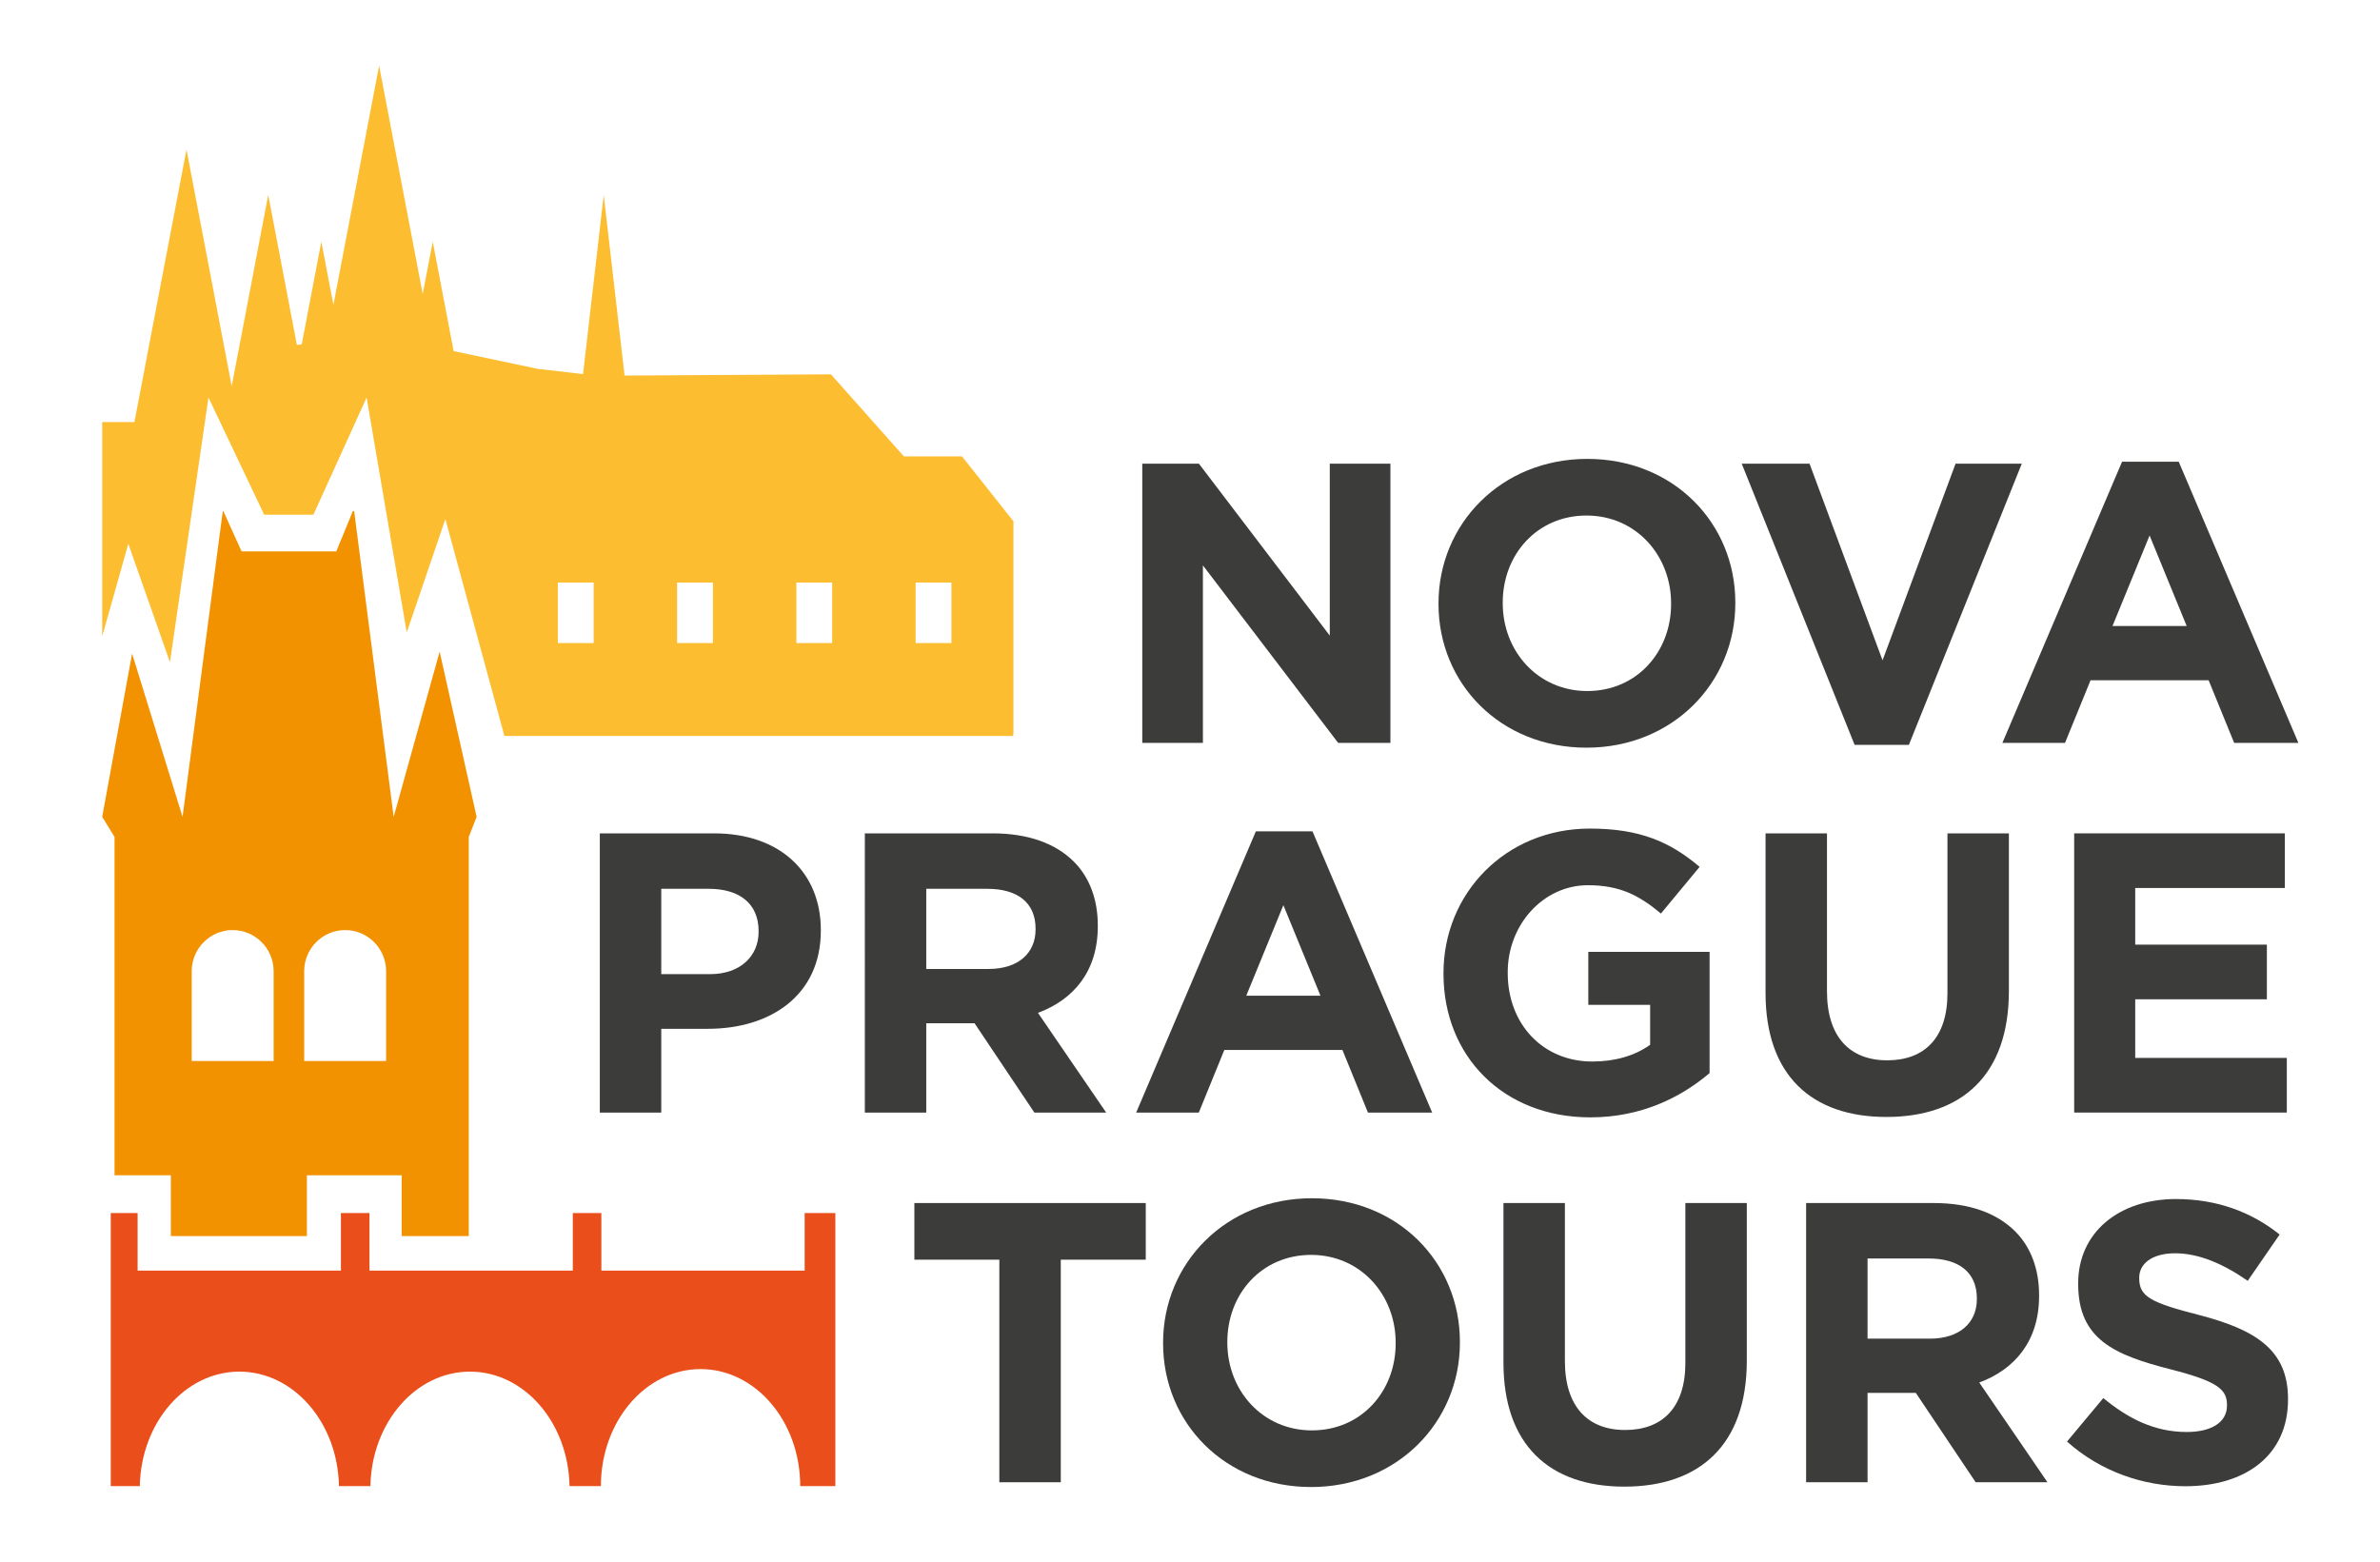
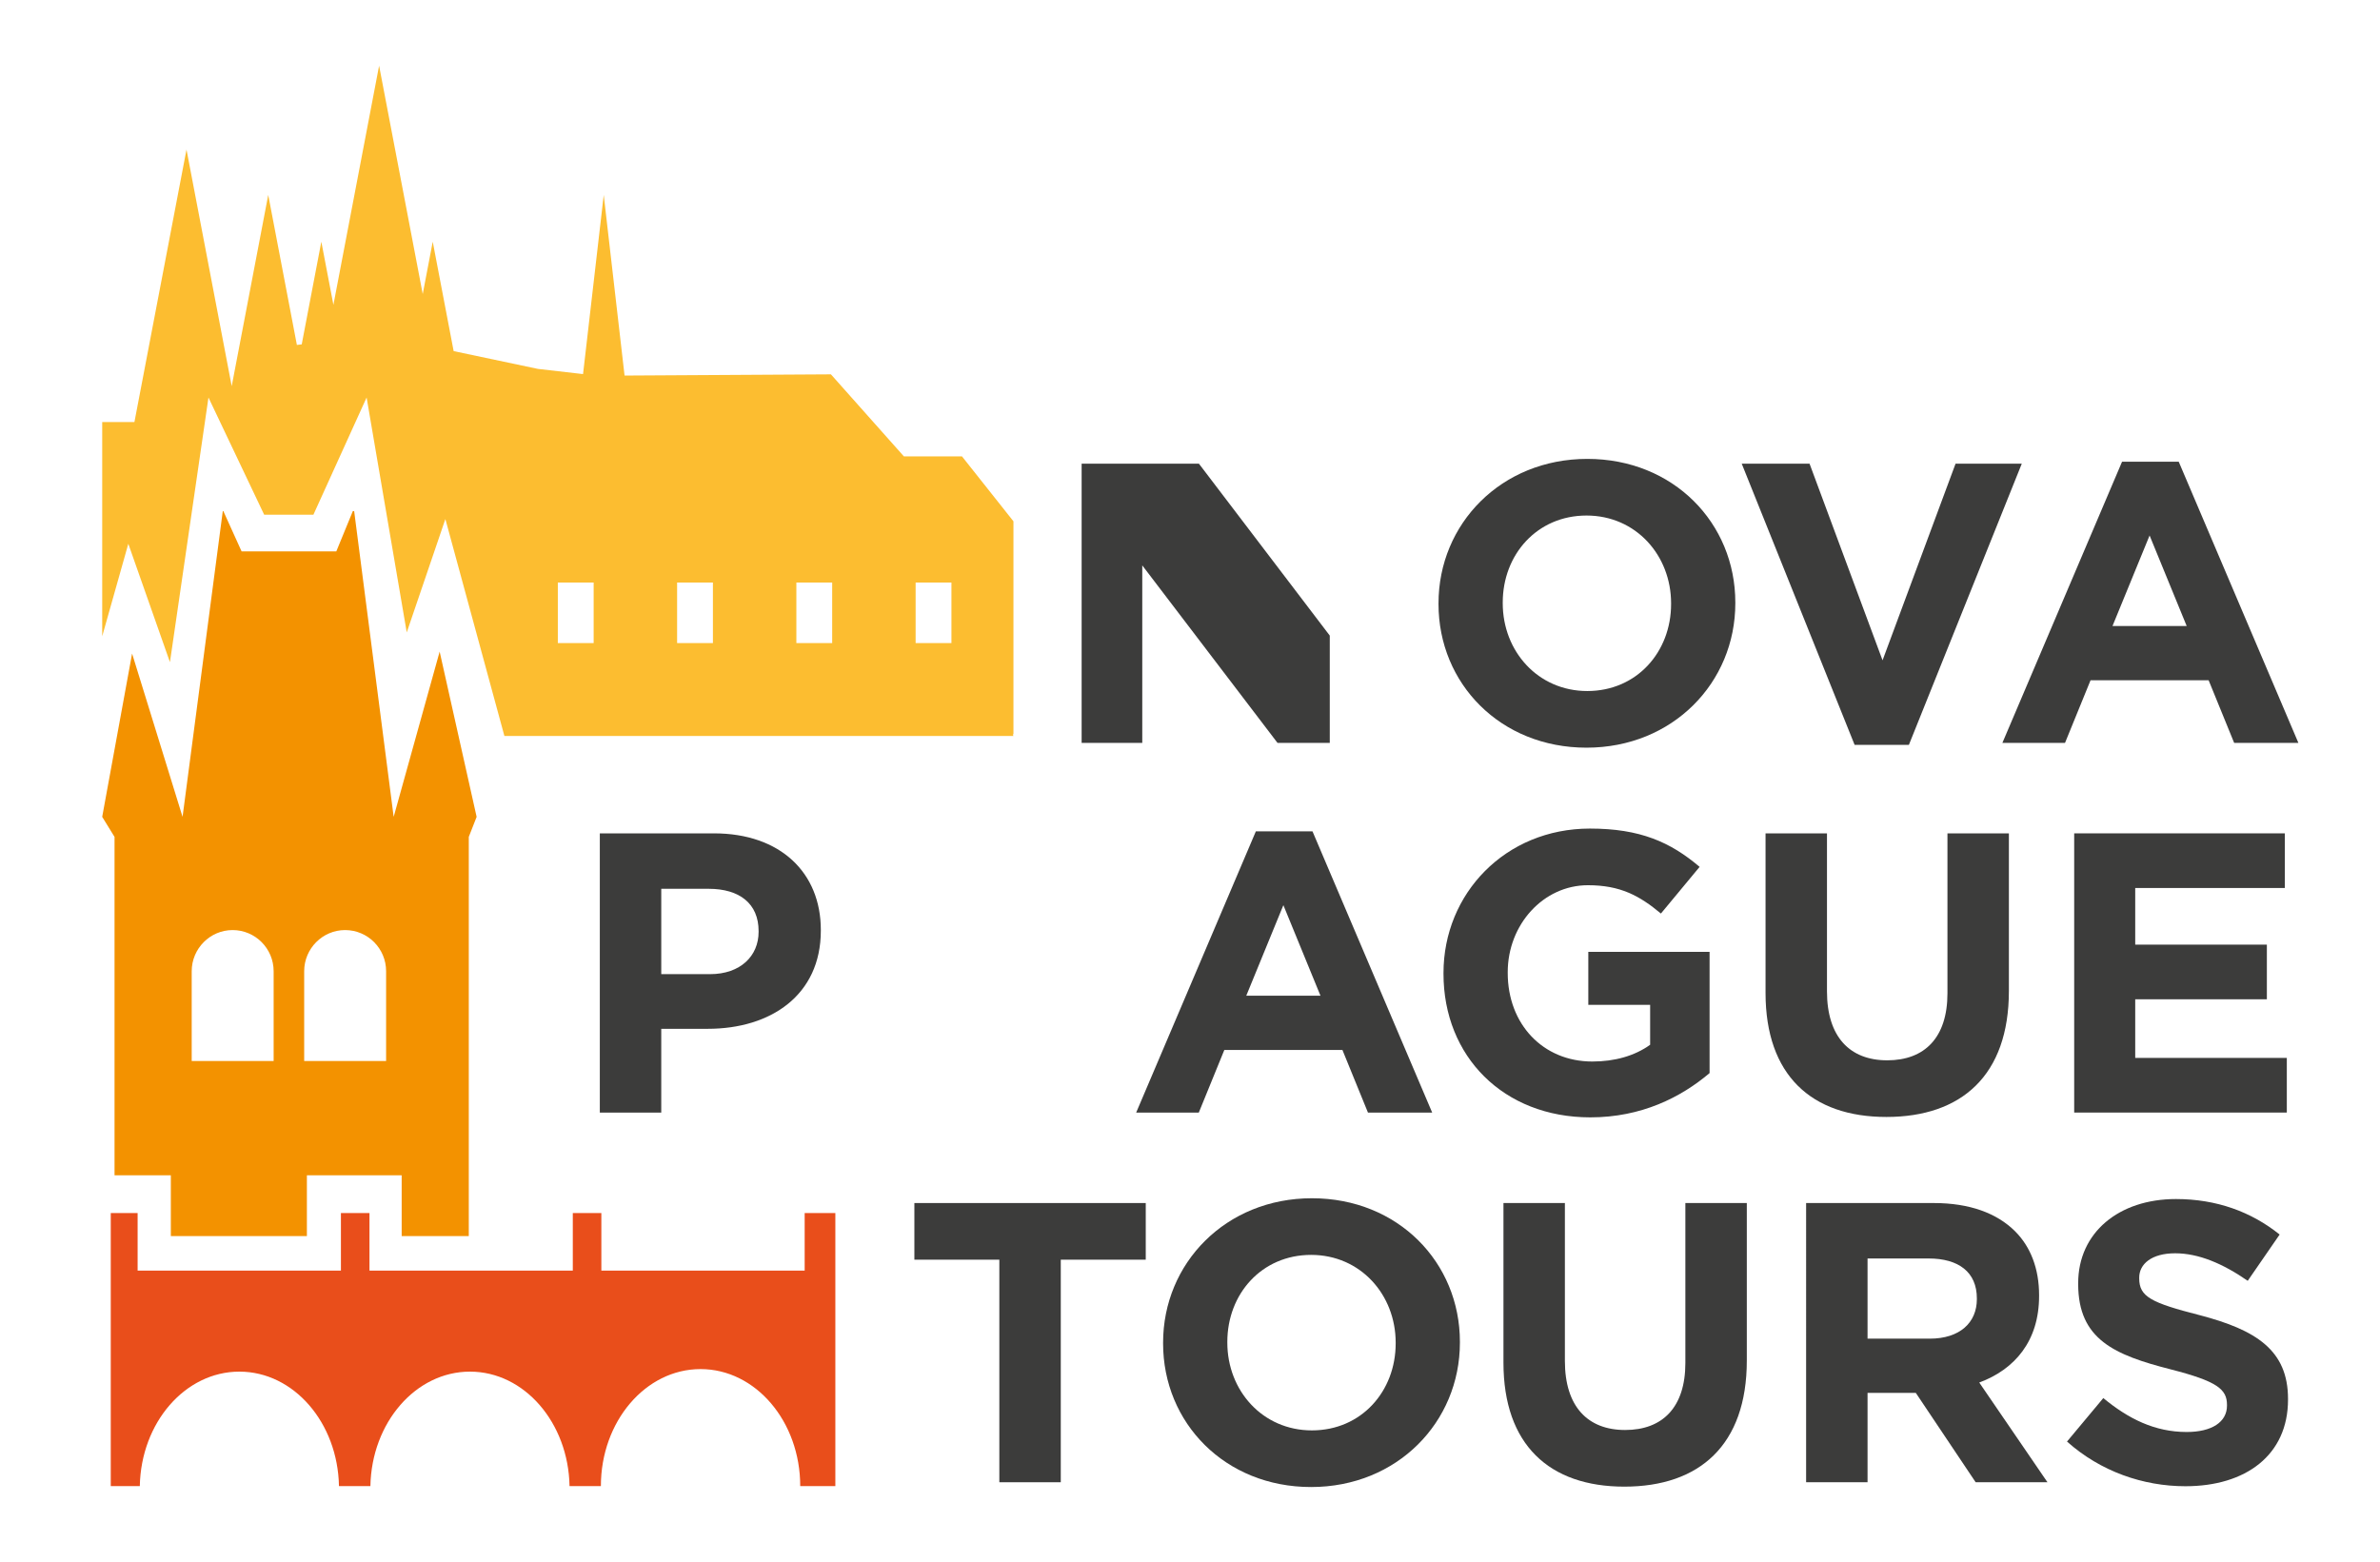
<svg xmlns="http://www.w3.org/2000/svg" version="1.1" id="Vrstva_1" x="0px" y="0px" width="434.667px" height="285.25px" viewBox="0 0 434.667 285.25" enable-background="new 0 0 434.667 285.25" xml:space="preserve">
  <g>
    <g>
-       <path fill="#3C3C3B" d="M208.618,84.696h10.346l23.897,31.402V84.696h11.075v51h-9.545l-24.699-32.422v32.422h-11.074V84.696z" />
+       <path fill="#3C3C3B" d="M208.618,84.696h10.346l23.897,31.402V84.696v51h-9.545l-24.699-32.422v32.422h-11.074V84.696z" />
      <path fill="#3C3C3B" d="M262.72,110.342v-0.146c0-14.499,11.439-26.375,27.177-26.375c15.737,0,27.03,11.73,27.03,26.229v0.146    c0,14.499-11.439,26.374-27.176,26.374C274.013,136.57,262.72,124.841,262.72,110.342z M305.197,110.342v-0.146    c0-8.743-6.412-16.029-15.446-16.029c-9.035,0-15.3,7.14-15.3,15.883v0.146c0,8.743,6.412,16.028,15.446,16.028    C298.931,126.225,305.197,119.085,305.197,110.342z" />
      <path fill="#3C3C3B" d="M318.098,84.696h12.386l13.333,35.919l13.333-35.919h12.094l-20.619,51.365h-9.909L318.098,84.696z" />
      <path fill="#3C3C3B" d="M387.56,84.332h10.346l21.857,51.365h-11.73l-4.663-11.439h-21.566l-4.663,11.439h-11.438L387.56,84.332z     M399.363,114.349l-6.776-16.539l-6.776,16.539H399.363z" />
      <path fill="#3C3C3B" d="M109.548,152.221h20.837c12.167,0,19.525,7.213,19.525,17.632v0.146c0,11.803-9.18,17.923-20.619,17.923    h-8.524v15.3h-11.22V152.221z M129.657,177.94c5.61,0,8.889-3.352,8.889-7.723v-0.146c0-5.027-3.498-7.723-9.108-7.723h-8.67    v15.591H129.657z" />
-       <path fill="#3C3C3B" d="M157.947,152.221h23.314c6.484,0,11.511,1.822,14.863,5.173c2.841,2.841,4.372,6.849,4.372,11.657v0.146    c0,8.233-4.444,13.406-10.929,15.811l12.458,18.214h-13.114l-10.929-16.32h-8.815v16.32h-11.22V152.221z M180.533,176.993    c5.464,0,8.597-2.914,8.597-7.213v-0.145c0-4.809-3.352-7.286-8.816-7.286h-11.147v14.644H180.533z" />
      <path fill="#3C3C3B" d="M229.36,151.857h10.346l21.857,51.365h-11.729l-4.663-11.439h-21.566l-4.663,11.439h-11.438    L229.36,151.857z M241.163,181.875l-6.776-16.539l-6.776,16.539H241.163z" />
      <path fill="#3C3C3B" d="M263.63,177.867v-0.145c0-14.499,11.293-26.375,26.739-26.375c9.181,0,14.718,2.477,20.036,6.995    l-7.067,8.524c-3.934-3.278-7.432-5.172-13.333-5.172c-8.16,0-14.645,7.212-14.645,15.883v0.146    c0,9.326,6.412,16.174,15.446,16.174c4.08,0,7.723-1.02,10.564-3.06v-7.286h-11.293v-9.69h22.149v22.149    c-5.246,4.444-12.459,8.087-21.785,8.087C274.56,204.096,263.63,192.949,263.63,177.867z" />
      <path fill="#3C3C3B" d="M322.447,181.365v-29.144h11.22v28.852c0,8.307,4.153,12.605,11.001,12.605    c6.849,0,11.001-4.153,11.001-12.241v-29.216h11.221V181c0,15.445-8.67,23.023-22.367,23.023    C330.826,204.024,322.447,196.374,322.447,181.365z" />
      <path fill="#3C3C3B" d="M378.816,152.221h38.469v9.981h-27.322v10.346h24.043v9.981h-24.043v10.71h27.686v9.982h-38.833V152.221z" />
      <path fill="#3C3C3B" d="M182.514,230.093h-15.519v-10.346h42.257v10.346h-15.519v40.655h-11.22V230.093z" />
      <path fill="#3C3C3B" d="M212.42,245.393v-0.146c0-14.499,11.439-26.375,27.177-26.375c15.737,0,27.03,11.73,27.03,26.229v0.146    c0,14.499-11.439,26.374-27.176,26.374C223.713,271.622,212.42,259.892,212.42,245.393z M254.897,245.393v-0.146    c0-8.743-6.412-16.029-15.446-16.029c-9.035,0-15.3,7.14-15.3,15.883v0.146c0,8.743,6.412,16.028,15.446,16.028    C248.631,261.275,254.897,254.136,254.897,245.393z" />
      <path fill="#3C3C3B" d="M274.581,248.891v-29.144h11.22v28.851c0,8.307,4.153,12.605,11.001,12.605    c6.849,0,11.002-4.153,11.002-12.24v-29.216h11.221v28.779c0,15.446-8.67,23.023-22.368,23.023S274.581,263.899,274.581,248.891z" />
      <path fill="#3C3C3B" d="M329.857,219.747h23.314c6.484,0,11.511,1.822,14.863,5.173c2.841,2.841,4.372,6.848,4.372,11.657v0.145    c0,8.233-4.445,13.406-10.929,15.811l12.458,18.214h-13.114l-10.929-16.32h-8.815v16.32h-11.22V219.747z M352.443,244.519    c5.464,0,8.597-2.915,8.597-7.213v-0.146c0-4.809-3.352-7.286-8.816-7.286h-11.147v14.645H352.443z" />
      <path fill="#3C3C3B" d="M377.504,263.315l6.63-7.941c4.59,3.789,9.399,6.193,15.228,6.193c4.59,0,7.358-1.821,7.358-4.809v-0.146    c0-2.841-1.748-4.298-10.273-6.484c-10.273-2.623-16.903-5.465-16.903-15.592v-0.146c0-9.252,7.432-15.373,17.85-15.373    c7.432,0,13.77,2.332,18.943,6.485l-5.829,8.451c-4.517-3.133-8.961-5.027-13.26-5.027c-4.299,0-6.557,1.967-6.557,4.444v0.146    c0,3.352,2.186,4.444,11.001,6.703c10.346,2.696,16.175,6.411,16.175,15.3v0.146c0,10.127-7.723,15.811-18.725,15.811    C391.42,271.477,383.625,268.78,377.504,263.315z" />
    </g>
    <path fill="#F39200" d="M20.92,214.685h10.281v11.102h24.847v-11.102H73.36v11.102h12.255v-72.919l1.433-3.659l-6.753-30.185   l-8.398,30.185l-7.215-55.844h-0.244l-3.018,7.351H44.123l-3.33-7.351h-0.106l-7.345,55.844l-9.217-29.828l-5.459,29.828   l2.253,3.659V214.685z M55.553,177.406c0-4.152,3.37-7.519,7.47-7.519c4.141,0,7.494,3.367,7.494,7.519v16.399H55.553V177.406z    M35.012,177.406c0-4.152,3.37-7.519,7.471-7.519c4.137,0,7.493,3.367,7.493,7.519v16.399H35.012V177.406z" />
    <path fill="#E94E1B" d="M146.959,221.574v10.51h-37.132v-10.51h-5.214v10.51H67.48v-10.51h-5.216v10.51H25.133v-10.51H20.23v49.88   h5.304c0.215-11.589,8.267-20.912,18.187-20.912s17.973,9.323,18.186,20.912h5.741c0.212-11.589,8.265-20.912,18.185-20.912   c9.921,0,17.973,9.323,18.185,20.912h5.724c0-11.806,8.149-21.377,18.205-21.377c10.053,0,18.202,9.571,18.202,21.377h6.414v-49.88   H146.959z" />
    <path fill="#FCBD30" d="M185.089,95.221l-9.4-11.859h-10.609l-13.326-14.985L114.066,68.6l-0.037-0.319l-3.768-32.669L106.49,68.28   l-0.004,0.051l-8.238-0.947l-15.396-3.249l-3.82-19.985l-1.827,9.564L74.301,38.5L69.237,12l-5.062,26.5l-3.284,17.187   L58.686,44.15l-3.579,18.749l-0.885,0.11L54.05,62.11l-5.062-26.499l-5.06,26.499l-1.612,8.431l-2.761-14.458L34.06,27.321   l-5.496,28.761l-4.014,21.013h-5.883v39.124l4.766-16.89l7.606,21.625l7.034-48.344l10.176,21.41h8.988l9.718-21.41l7.33,42.907   L81.34,94.81l10.782,39.628h92.967l-0.122-0.309h0.122V95.221z M108.421,117.459h-6.542v-11.056h6.542V117.459z M130.203,117.459   h-6.542v-11.056h6.542V117.459z M151.984,117.459h-6.542v-11.056h6.542V117.459z M173.765,117.459h-6.542v-11.056h6.542V117.459z" />
  </g>
</svg>